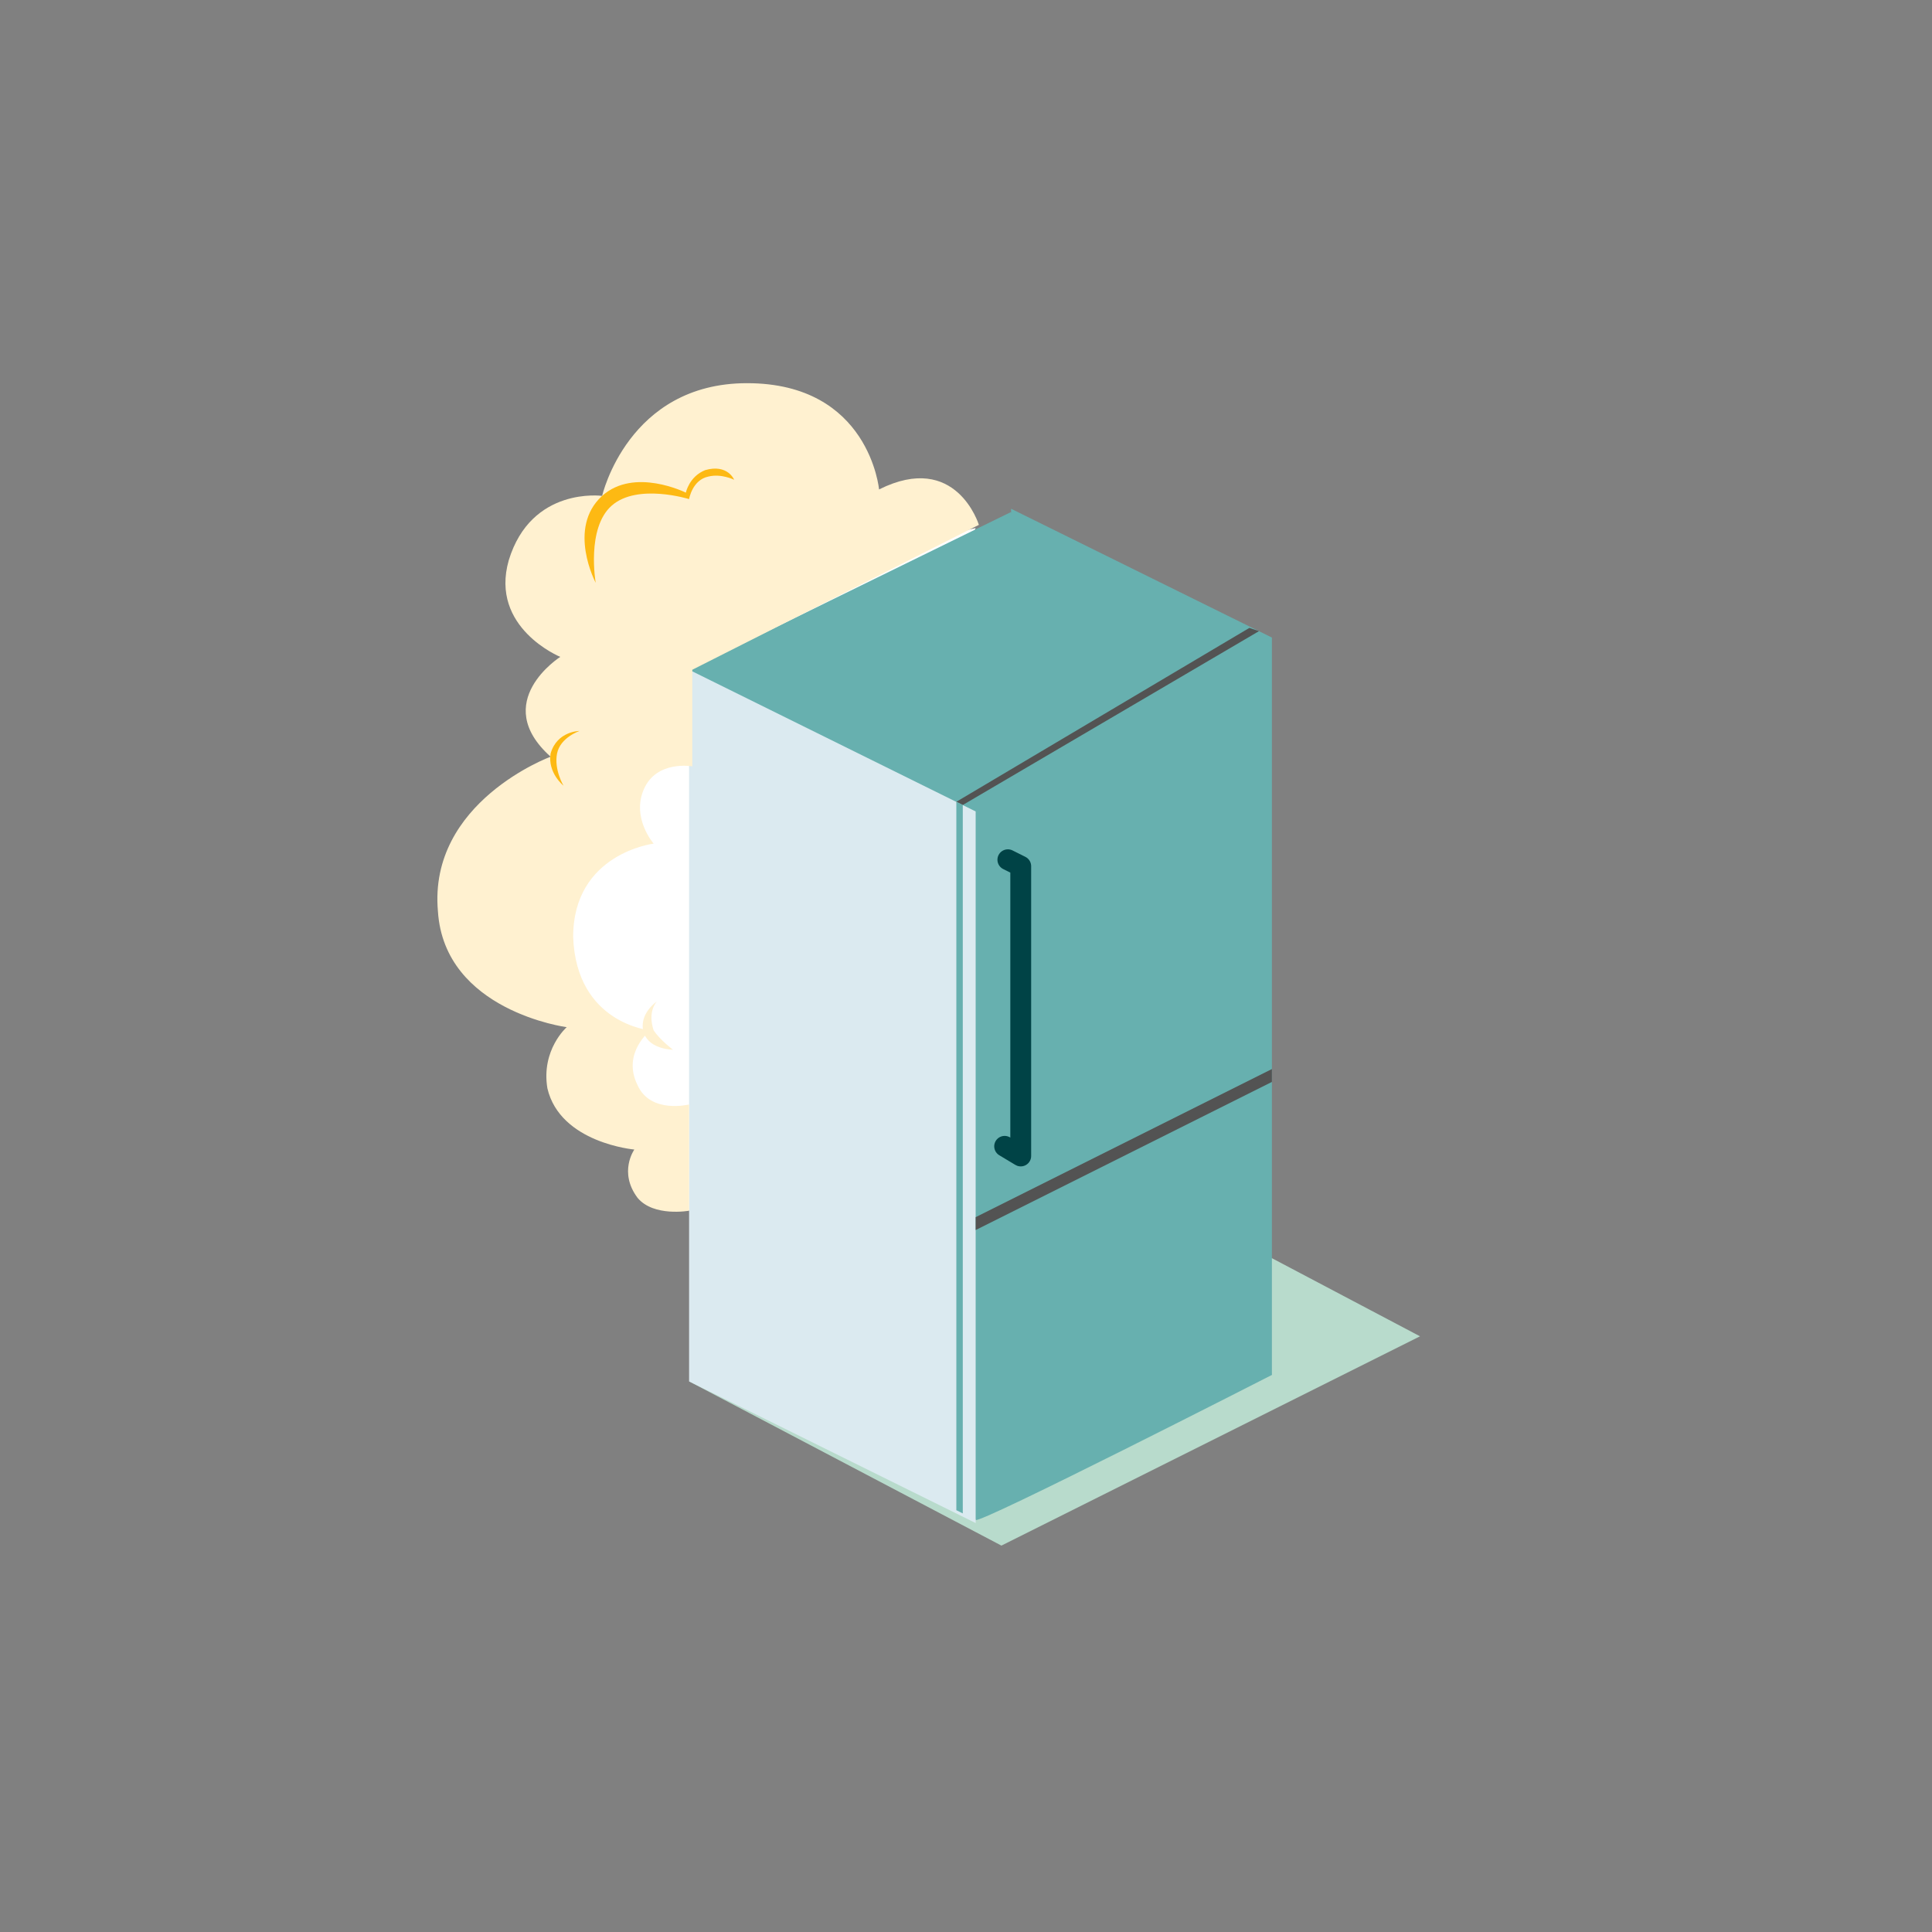
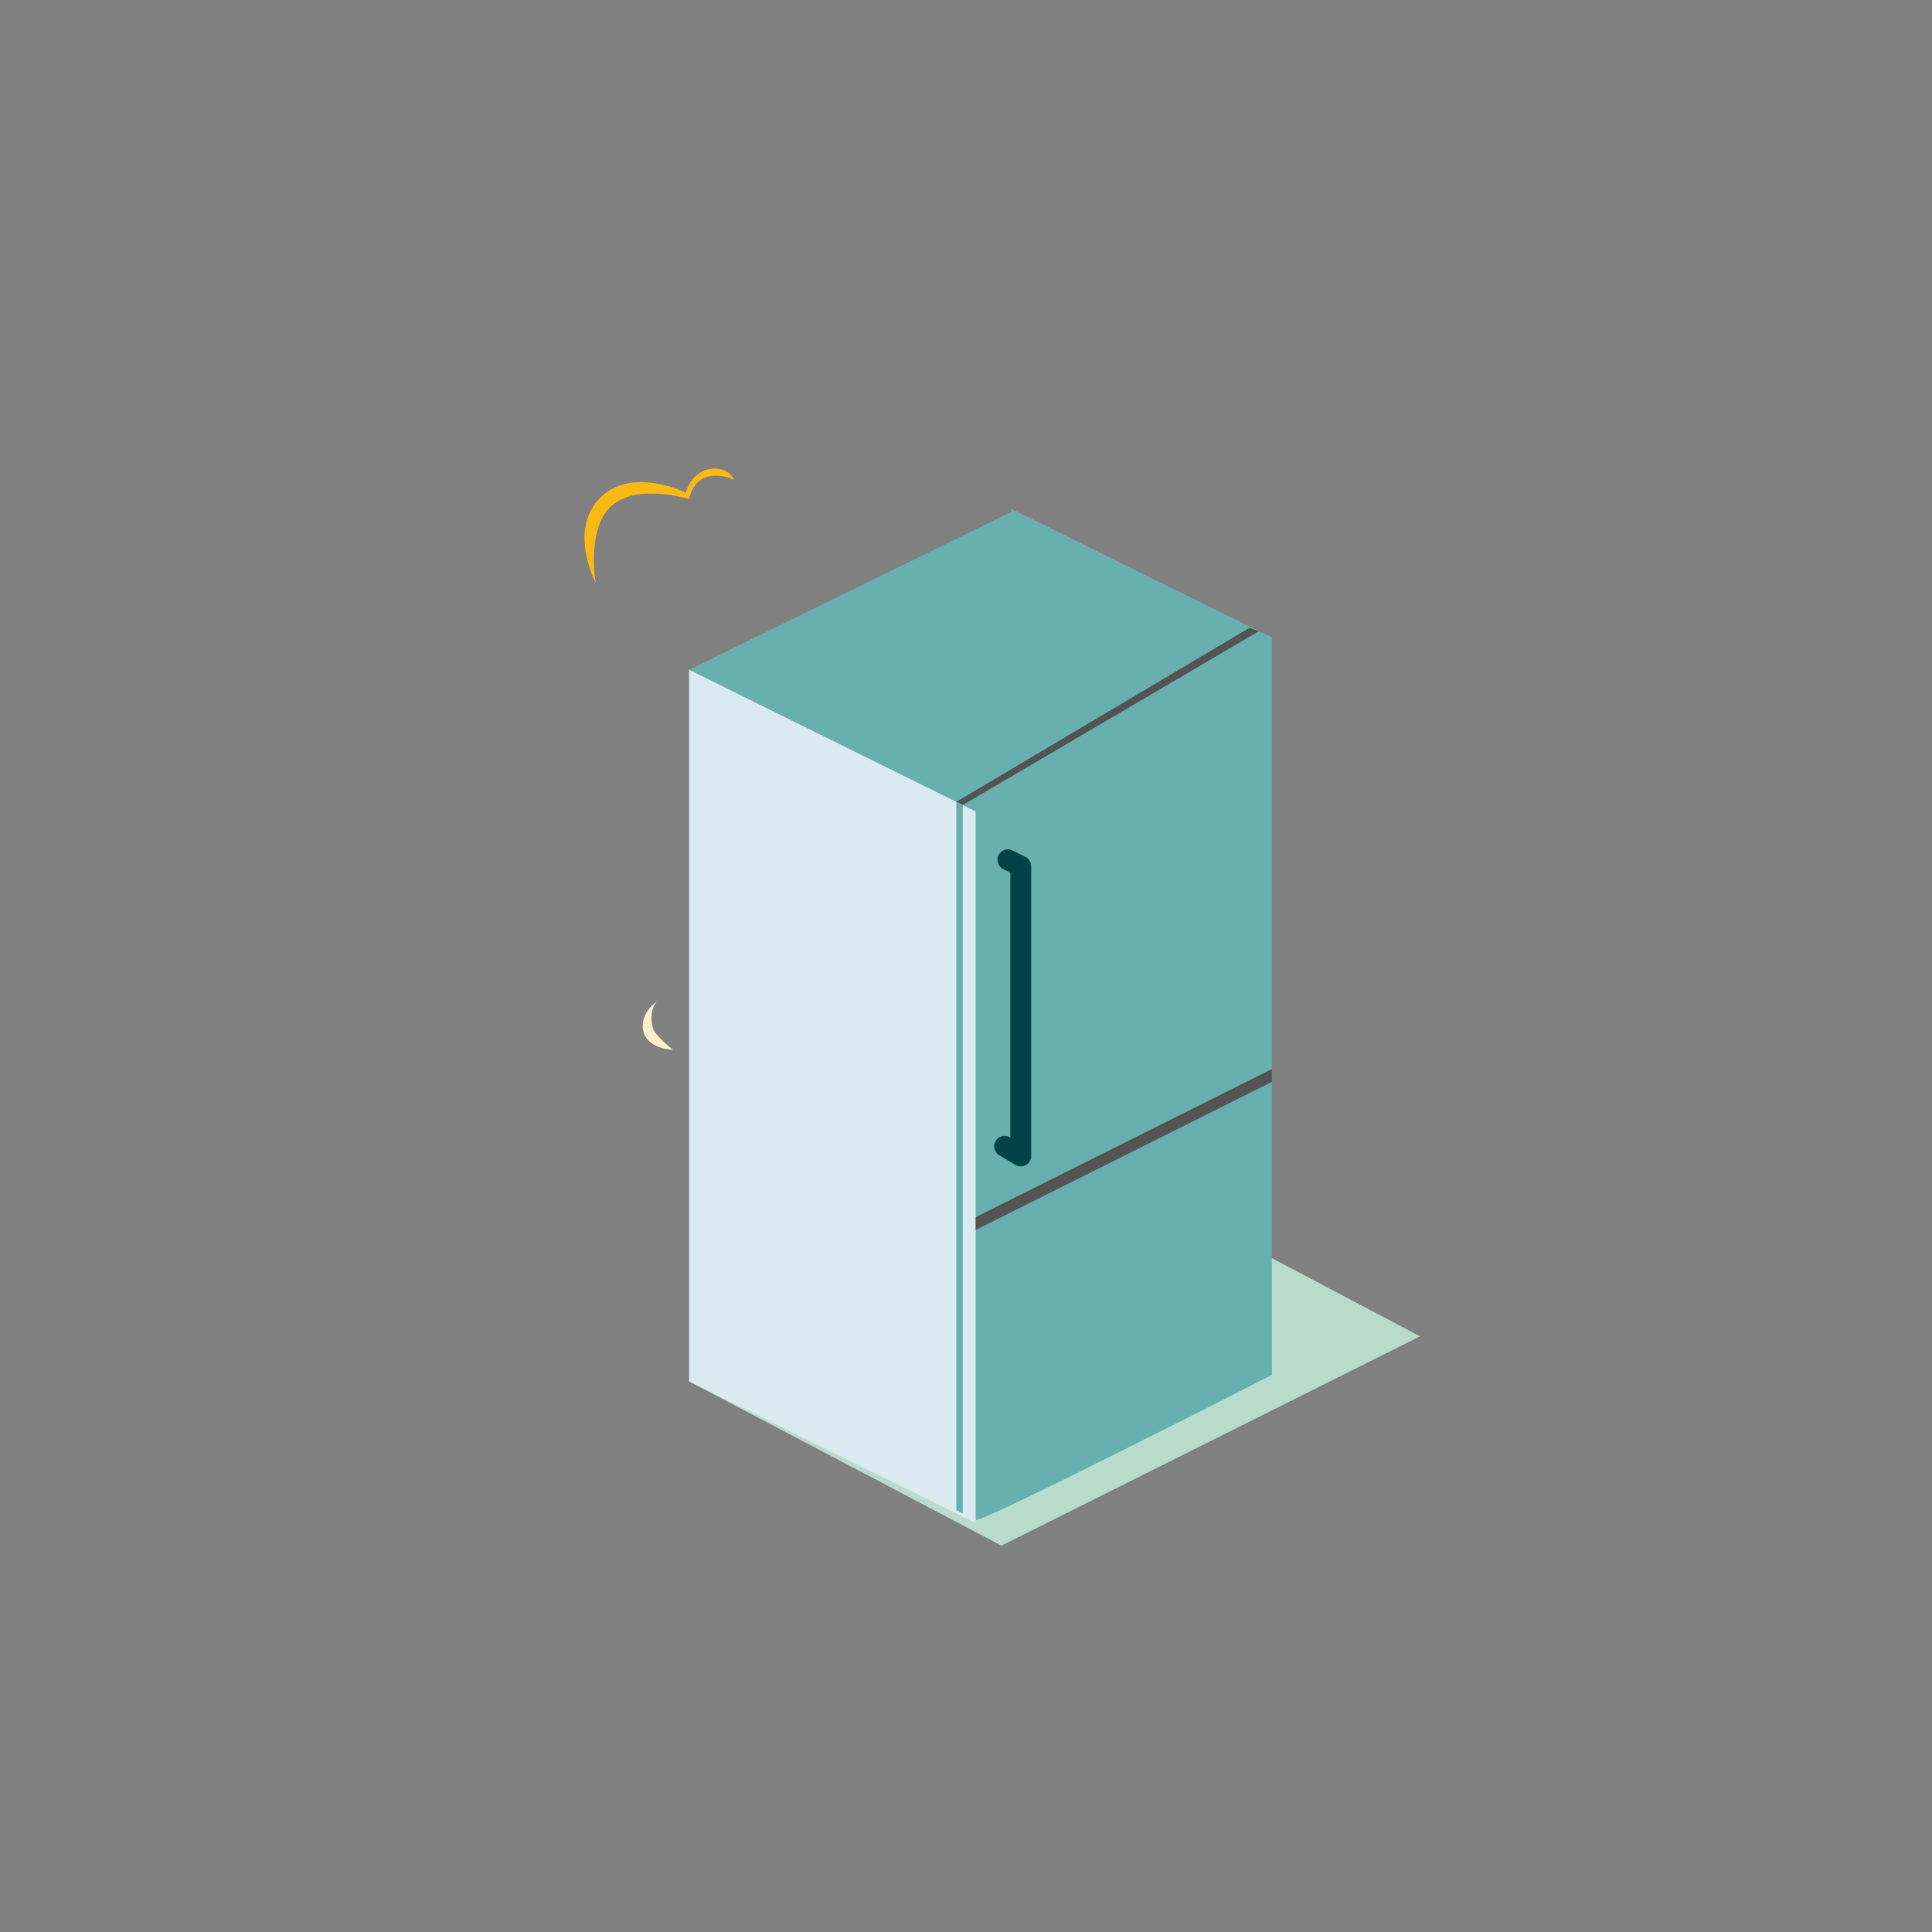
<svg xmlns="http://www.w3.org/2000/svg" version="1.1" id="Layer_1" x="0px" y="0px" viewBox="0 0 60 60" style="enable-background:new 0 0 60 60;" xml:space="preserve">
  <rect x="0" y="0" width="60" height="60" fill="#808080" stroke="none" />
  <style type="text/css">
	.st0{fill-rule:evenodd;clip-rule:evenodd;fill:#FFFFFF;}
	.st1{fill-rule:evenodd;clip-rule:evenodd;fill:#B8DBCC;}
	.st2{fill-rule:evenodd;clip-rule:evenodd;fill:#67B0AF;}
	.st3{fill-rule:evenodd;clip-rule:evenodd;fill:#FFF1D0;}
	.st4{fill-rule:evenodd;clip-rule:evenodd;fill:#DBEAF0;}
	.st5{fill-rule:evenodd;clip-rule:evenodd;fill:#535353;}
	
		.st6{fill-rule:evenodd;clip-rule:evenodd;fill:none;stroke:#004346;stroke-width:0.647;stroke-linecap:round;stroke-linejoin:round;stroke-miterlimit:10;}
	.st7{fill:#535353;}
	.st8{fill:#67B0AF;}
	.st9{fill-rule:evenodd;clip-rule:evenodd;fill:#FDB913;}
</style>
  <g>
-     <path class="st0" d="M30.3,16.4l-8.9,21.2L18.6,34c0,0-2.3-6-2.4-6.2c0-0.1,2.4-4,2.4-4l3.3-5.5L30.3,16.4z" />
    <polygon id="Fill-1" class="st1" points="21.4,42.9 31.1,48 44.1,41.5 35,36.7  " />
    <path id="Fill-2_1_" class="st2" d="M39.5,42.7c0,0-9.2,4.7-9.2,4.5c0,0-0.2-0.6-0.7-1.5C28,42,21.4,20.8,21.4,20.8l10-4.9l1.5,5.7   l-0.8,5.1l0.1,0.2l0.7,1.5l0.1,0.2l0.7,1.5l0.1,0.2l5.2,11.2L39.5,42.7z" />
    <polygon id="Fill-4_1_" class="st2" points="39.5,42.7 31.4,38.7 31.4,15.8 39.5,19.8  " />
-     <path id="Fill-40" class="st3" d="M23.9,21.1C23.9,21.1,23.9,21.1,23.9,21.1C23.9,21.1,23.9,21.1,23.9,21.1" />
    <polygon id="Fill-54" class="st4" points="30.3,47.3 21.4,42.9 21.4,20.8 30.3,25.2  " />
    <polygon class="st5" points="39.5,33.6 30.3,38.2 30.3,37.8 39.5,33.2  " />
    <polyline class="st6" points="31.3,26.7 31.7,26.9 31.7,35.9 31.2,35.6  " />
    <polygon class="st7" points="29.9,25 29.7,24.9 38.8,19.5 39.1,19.6  " />
    <polygon class="st8" points="29.9,47 29.7,46.9 29.7,24.9 29.9,25  " />
    <g>
-       <path class="st3" d="M21.4,34.3v3.3c0,0-1.1,0.2-1.6-0.4c-0.6-0.8-0.1-1.5-0.1-1.5s-2.3-0.2-2.7-1.9c-0.2-1.2,0.6-1.9,0.6-1.9    s-3.8-0.5-4-3.6c-0.3-3.4,3.5-4.8,3.5-4.8c-1.9-1.7,0.3-3.1,0.3-3.1s-2.2-0.9-1.6-3c0.7-2.3,2.9-2,2.9-2s0.8-3.5,4.5-3.5    c3.8,0,4.1,3.3,4.1,3.3c2.4-1.2,3.1,1.1,3.1,1.1l-8.9,4.5v3c0,0-1.1-0.2-1.5,0.7c-0.4,0.9,0.3,1.7,0.3,1.7s-2.5,0.3-2.5,2.9    c0.1,2.7,2.4,2.9,2.4,2.9s-0.9,0.7-0.4,1.7C20.2,34.6,21.4,34.3,21.4,34.3z" />
      <path class="st9" d="M22.8,14.9c0,0-0.2-0.5-0.9-0.3c-0.5,0.2-0.6,0.7-0.6,0.7s-1.6-0.8-2.6,0.1c-1.1,1-0.2,2.7-0.2,2.7    s-0.3-1.7,0.5-2.4s2.4-0.2,2.4-0.2s0.1-0.6,0.6-0.7C22.4,14.7,22.8,14.9,22.8,14.9z" />
-       <path class="st9" d="M18,22.7c0,0-0.7,0-0.9,0.7c-0.1,0.6,0.4,1,0.4,1s-0.3-0.5-0.2-1S18,22.7,18,22.7z" />
      <path class="st3" d="M20.9,32.6c0,0-0.7,0-0.9-0.5c-0.2-0.6,0.4-1,0.4-1s-0.3,0.3-0.1,0.9C20.5,32.3,20.9,32.6,20.9,32.6z" />
    </g>
  </g>
</svg>